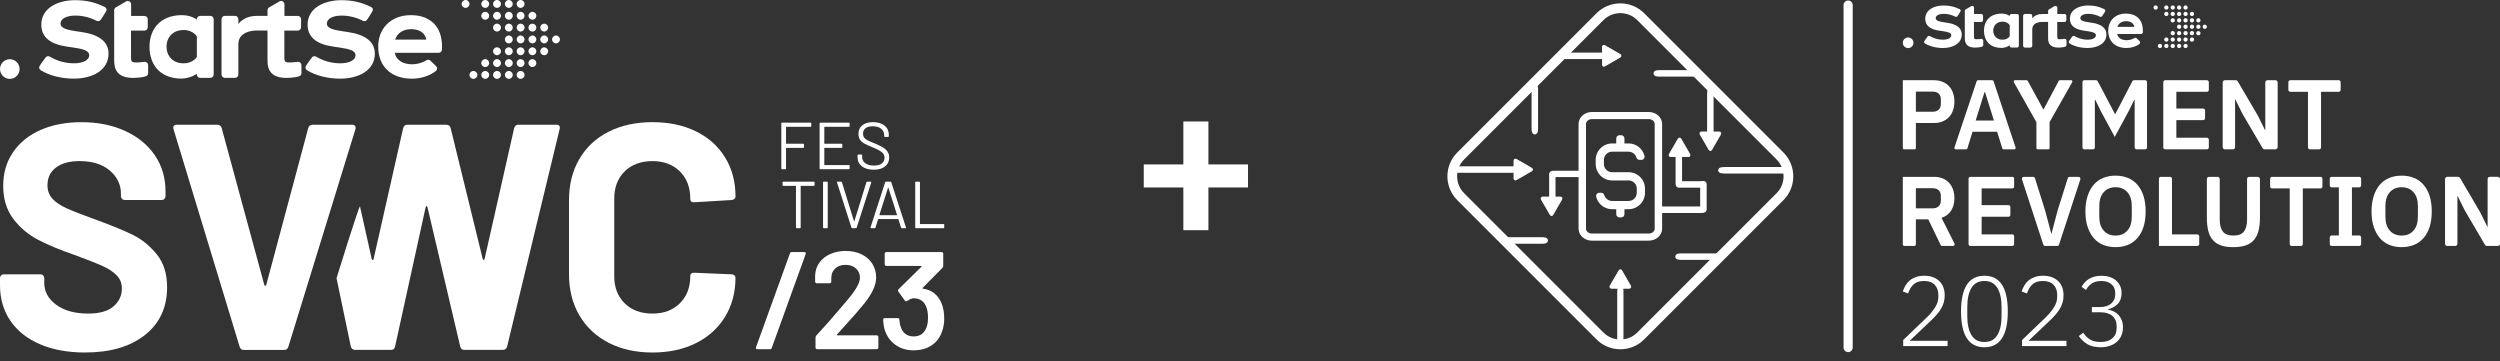
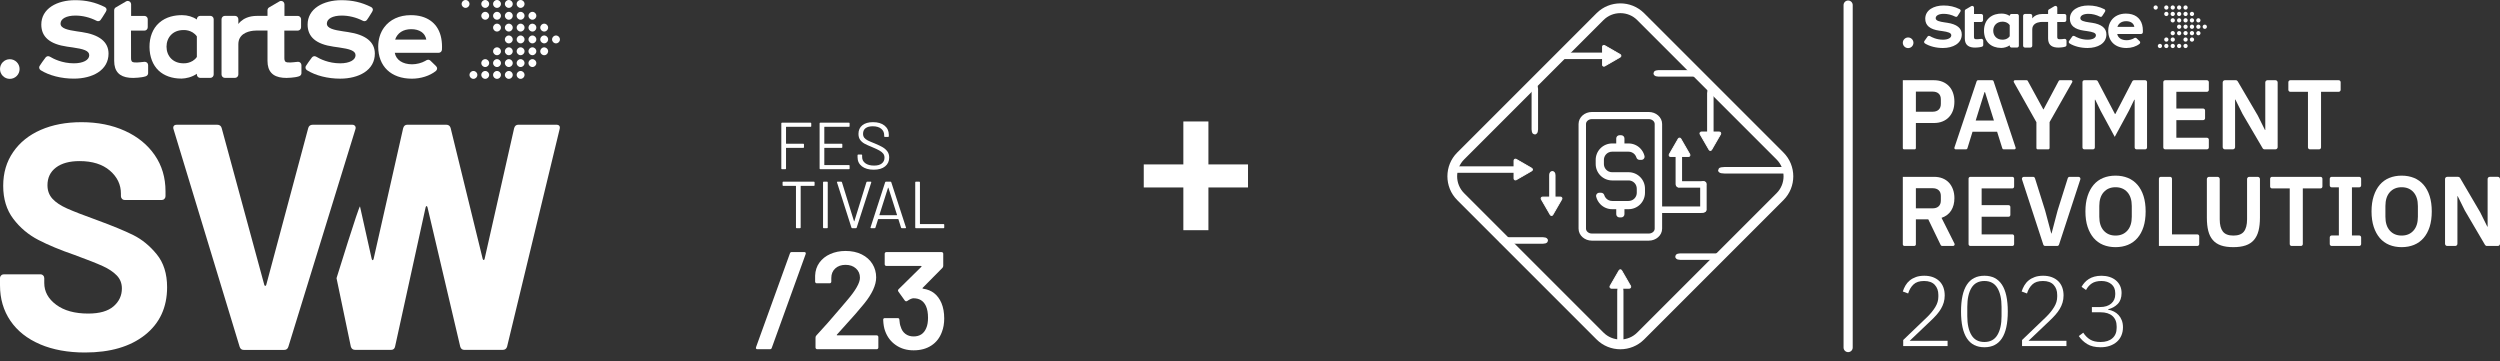
<svg xmlns="http://www.w3.org/2000/svg" width="249" height="36" viewBox="0 0 249 36" fill="none">
  <rect x="0" y="0" width="249" height="36" fill="#333333" stroke="none" />
  <path d="M46.371 0.785C46.587 0.785 46.762 0.609 46.762 0.393C46.762 0.176 46.587 0 46.371 0C46.154 0 45.979 0.176 45.979 0.393C45.979 0.609 46.154 0.785 46.371 0.785Z" fill="white" />
  <path d="M47.153 7.854C47.37 7.854 47.545 7.678 47.545 7.461C47.545 7.244 47.37 7.069 47.153 7.069C46.937 7.069 46.762 7.244 46.762 7.461C46.762 7.678 46.937 7.854 47.153 7.854Z" fill="white" />
  <path d="M48.329 0.785C48.545 0.785 48.72 0.609 48.72 0.393C48.72 0.176 48.545 0 48.329 0C48.112 0 47.937 0.176 47.937 0.393C47.937 0.609 48.112 0.785 48.329 0.785Z" fill="white" />
  <path d="M48.329 1.964C48.545 1.964 48.72 1.788 48.72 1.572C48.72 1.355 48.545 1.179 48.329 1.179C48.112 1.179 47.937 1.355 47.937 1.572C47.937 1.788 48.112 1.964 48.329 1.964Z" fill="white" />
  <path d="M48.329 6.676C48.545 6.676 48.72 6.5 48.72 6.284C48.72 6.067 48.545 5.891 48.329 5.891C48.112 5.891 47.937 6.067 47.937 6.284C47.937 6.5 48.112 6.676 48.329 6.676Z" fill="white" />
  <path d="M48.329 7.854C48.545 7.854 48.72 7.678 48.72 7.461C48.72 7.244 48.545 7.069 48.329 7.069C48.112 7.069 47.937 7.244 47.937 7.461C47.937 7.678 48.112 7.854 48.329 7.854Z" fill="white" />
  <path d="M49.502 0.785C49.719 0.785 49.894 0.609 49.894 0.393C49.894 0.176 49.719 0 49.502 0C49.286 0 49.111 0.176 49.111 0.393C49.111 0.609 49.286 0.785 49.502 0.785Z" fill="white" />
  <path d="M49.502 1.964C49.719 1.964 49.894 1.788 49.894 1.572C49.894 1.355 49.719 1.179 49.502 1.179C49.286 1.179 49.111 1.355 49.111 1.572C49.111 1.788 49.286 1.964 49.502 1.964Z" fill="white" />
  <path d="M49.502 3.142C49.719 3.142 49.894 2.966 49.894 2.749C49.894 2.532 49.719 2.357 49.502 2.357C49.286 2.357 49.111 2.532 49.111 2.749C49.111 2.966 49.286 3.142 49.502 3.142Z" fill="white" />
  <path d="M49.502 5.498C49.719 5.498 49.894 5.322 49.894 5.106C49.894 4.889 49.719 4.713 49.502 4.713C49.286 4.713 49.111 4.889 49.111 5.106C49.111 5.322 49.286 5.498 49.502 5.498Z" fill="white" />
  <path d="M49.502 6.676C49.719 6.676 49.894 6.5 49.894 6.284C49.894 6.067 49.719 5.891 49.502 5.891C49.286 5.891 49.111 6.067 49.111 6.284C49.111 6.5 49.286 6.676 49.502 6.676Z" fill="white" />
  <path d="M49.502 7.854C49.719 7.854 49.894 7.678 49.894 7.461C49.894 7.244 49.719 7.069 49.502 7.069C49.286 7.069 49.111 7.244 49.111 7.461C49.111 7.678 49.286 7.854 49.502 7.854Z" fill="white" />
  <path d="M50.678 0.785C50.894 0.785 51.069 0.609 51.069 0.393C51.069 0.176 50.894 0 50.678 0C50.462 0 50.286 0.176 50.286 0.393C50.286 0.609 50.462 0.785 50.678 0.785Z" fill="white" />
  <path d="M50.678 1.964C50.894 1.964 51.069 1.788 51.069 1.572C51.069 1.355 50.894 1.179 50.678 1.179C50.462 1.179 50.286 1.355 50.286 1.572C50.286 1.788 50.462 1.964 50.678 1.964Z" fill="white" />
  <path d="M50.678 3.142C50.894 3.142 51.069 2.966 51.069 2.749C51.069 2.532 50.894 2.357 50.678 2.357C50.462 2.357 50.286 2.532 50.286 2.749C50.286 2.966 50.462 3.142 50.678 3.142Z" fill="white" />
  <path d="M50.678 4.32C50.894 4.32 51.069 4.145 51.069 3.928C51.069 3.711 50.894 3.535 50.678 3.535C50.462 3.535 50.286 3.711 50.286 3.928C50.286 4.145 50.462 4.32 50.678 4.32Z" fill="white" />
  <path d="M50.678 5.498C50.894 5.498 51.069 5.322 51.069 5.106C51.069 4.889 50.894 4.713 50.678 4.713C50.462 4.713 50.286 4.889 50.286 5.106C50.286 5.322 50.462 5.498 50.678 5.498Z" fill="white" />
  <path d="M50.678 6.676C50.894 6.676 51.069 6.5 51.069 6.284C51.069 6.067 50.894 5.891 50.678 5.891C50.462 5.891 50.286 6.067 50.286 6.284C50.286 6.5 50.462 6.676 50.678 6.676Z" fill="white" />
  <path d="M50.678 7.854C50.894 7.854 51.069 7.678 51.069 7.461C51.069 7.244 50.894 7.069 50.678 7.069C50.462 7.069 50.286 7.244 50.286 7.461C50.286 7.678 50.462 7.854 50.678 7.854Z" fill="white" />
  <path d="M51.852 0.785C52.069 0.785 52.244 0.609 52.244 0.393C52.244 0.176 52.069 0 51.852 0C51.636 0 51.461 0.176 51.461 0.393C51.461 0.609 51.636 0.785 51.852 0.785Z" fill="white" />
  <path d="M51.852 1.964C52.069 1.964 52.244 1.788 52.244 1.572C52.244 1.355 52.069 1.179 51.852 1.179C51.636 1.179 51.461 1.355 51.461 1.572C51.461 1.788 51.636 1.964 51.852 1.964Z" fill="white" />
  <path d="M51.852 3.142C52.069 3.142 52.244 2.966 52.244 2.749C52.244 2.532 52.069 2.357 51.852 2.357C51.636 2.357 51.461 2.532 51.461 2.749C51.461 2.966 51.636 3.142 51.852 3.142Z" fill="white" />
  <path d="M51.852 4.32C52.069 4.32 52.244 4.145 52.244 3.928C52.244 3.711 52.069 3.535 51.852 3.535C51.636 3.535 51.461 3.711 51.461 3.928C51.461 4.145 51.636 4.32 51.852 4.32Z" fill="white" />
  <path d="M51.852 5.498C52.069 5.498 52.244 5.322 52.244 5.106C52.244 4.889 52.069 4.713 51.852 4.713C51.636 4.713 51.461 4.889 51.461 5.106C51.461 5.322 51.636 5.498 51.852 5.498Z" fill="white" />
  <path d="M51.852 6.676C52.069 6.676 52.244 6.5 52.244 6.284C52.244 6.067 52.069 5.891 51.852 5.891C51.636 5.891 51.461 6.067 51.461 6.284C51.461 6.5 51.636 6.676 51.852 6.676Z" fill="white" />
  <path d="M51.852 7.854C52.069 7.854 52.244 7.678 52.244 7.461C52.244 7.244 52.069 7.069 51.852 7.069C51.636 7.069 51.461 7.244 51.461 7.461C51.461 7.678 51.636 7.854 51.852 7.854Z" fill="white" />
  <path d="M53.028 1.964C53.244 1.964 53.419 1.788 53.419 1.572C53.419 1.355 53.244 1.179 53.028 1.179C52.812 1.179 52.636 1.355 52.636 1.572C52.636 1.788 52.812 1.964 53.028 1.964Z" fill="white" />
  <path d="M53.118 3.133C53.329 3.083 53.459 2.872 53.409 2.661C53.36 2.45 53.149 2.319 52.938 2.369C52.728 2.419 52.598 2.63 52.647 2.841C52.697 3.052 52.908 3.183 53.118 3.133Z" fill="white" />
  <path d="M53.028 4.32C53.244 4.32 53.419 4.145 53.419 3.928C53.419 3.711 53.244 3.535 53.028 3.535C52.812 3.535 52.636 3.711 52.636 3.928C52.636 4.145 52.812 4.32 53.028 4.32Z" fill="white" />
  <path d="M53.028 5.498C53.244 5.498 53.419 5.322 53.419 5.106C53.419 4.889 53.244 4.713 53.028 4.713C52.812 4.713 52.636 4.889 52.636 5.106C52.636 5.322 52.812 5.498 53.028 5.498Z" fill="white" />
  <path d="M53.028 6.676C53.244 6.676 53.419 6.5 53.419 6.284C53.419 6.067 53.244 5.891 53.028 5.891C52.812 5.891 52.636 6.067 52.636 6.284C52.636 6.5 52.812 6.676 53.028 6.676Z" fill="white" />
  <path d="M54.202 3.142C54.418 3.142 54.593 2.966 54.593 2.749C54.593 2.532 54.418 2.357 54.202 2.357C53.986 2.357 53.81 2.532 53.81 2.749C53.81 2.966 53.986 3.142 54.202 3.142Z" fill="white" />
  <path d="M54.264 4.313C54.478 4.278 54.623 4.077 54.588 3.863C54.553 3.649 54.352 3.503 54.139 3.538C53.925 3.573 53.781 3.774 53.815 3.988C53.85 4.202 54.051 4.348 54.264 4.313Z" fill="white" />
  <path d="M54.292 5.49C54.502 5.44 54.633 5.229 54.583 5.018C54.533 4.807 54.322 4.676 54.112 4.726C53.901 4.776 53.771 4.987 53.821 5.198C53.87 5.409 54.081 5.54 54.292 5.49Z" fill="white" />
  <path d="M55.377 4.32C55.593 4.32 55.769 4.145 55.769 3.928C55.769 3.711 55.593 3.535 55.377 3.535C55.161 3.535 54.986 3.711 54.986 3.928C54.986 4.145 55.161 4.32 55.377 4.32Z" fill="white" />
  <path d="M0.976 7.855C1.515 7.855 1.952 7.417 1.952 6.876C1.952 6.336 1.515 5.897 0.976 5.897C0.437 5.897 0 6.336 0 6.876C0 7.417 0.437 7.855 0.976 7.855Z" fill="white" />
  <path d="M8.115 3.189L7.652 3.121C6.764 2.989 6.03 2.838 6.03 2.352C6.03 1.865 6.613 1.551 7.515 1.551C8.218 1.551 8.943 1.729 9.612 2.067L9.621 2.071C9.852 2.181 9.987 2.03 10.022 1.982C10.148 1.811 10.263 1.625 10.373 1.444C10.429 1.354 10.484 1.264 10.54 1.176C10.603 1.078 10.625 0.984 10.604 0.9C10.579 0.792 10.492 0.729 10.44 0.7C9.489 0.227 8.576 0.017 7.48 0.017C6.568 0.017 5.735 0.234 5.136 0.625C4.468 1.062 4.114 1.692 4.114 2.446C4.114 3.68 4.959 4.4 6.697 4.647L7.22 4.72C8.301 4.875 8.888 5.044 8.888 5.5C8.888 5.982 8.274 6.306 7.362 6.306C6.189 6.306 5.321 5.854 4.999 5.66C4.745 5.514 4.59 5.665 4.549 5.714C4.434 5.853 3.971 6.504 3.934 6.584C3.864 6.735 3.91 6.892 4.055 6.995C4.911 7.527 6.113 7.832 7.356 7.832C8.291 7.832 9.141 7.617 9.75 7.227C10.443 6.782 10.81 6.13 10.81 5.341C10.81 4.175 9.903 3.45 8.115 3.187V3.189Z" fill="white" />
  <path d="M34.64 3.19L34.176 3.121C33.289 2.989 32.555 2.839 32.555 2.352C32.555 1.865 33.137 1.551 34.04 1.551C34.742 1.551 35.467 1.729 36.137 2.067L36.146 2.071C36.376 2.181 36.511 2.031 36.547 1.982C36.673 1.811 36.787 1.625 36.898 1.446C36.954 1.356 37.008 1.265 37.065 1.177C37.128 1.079 37.15 0.986 37.129 0.901C37.103 0.793 37.017 0.73 36.965 0.701C36.014 0.229 35.101 0.018 34.004 0.018C33.092 0.018 32.26 0.235 31.659 0.626C30.991 1.063 30.638 1.693 30.638 2.447C30.638 3.682 31.483 4.402 33.221 4.648L33.744 4.722C34.825 4.876 35.412 5.046 35.412 5.501C35.412 5.983 34.798 6.307 33.886 6.307C32.713 6.307 31.844 5.856 31.523 5.661C31.269 5.515 31.114 5.666 31.073 5.716C30.958 5.855 30.495 6.505 30.457 6.586C30.388 6.736 30.433 6.892 30.579 6.996C31.434 7.528 32.636 7.834 33.88 7.834C34.815 7.834 35.665 7.618 36.274 7.228C36.967 6.784 37.334 6.131 37.334 5.342C37.334 4.177 36.427 3.452 34.64 3.189V3.19Z" fill="white" />
  <path d="M42.01 1.648C41.679 1.555 41.31 1.509 40.914 1.509C39.769 1.509 38.821 1.95 38.244 2.751C37.869 3.272 37.67 3.927 37.67 4.643C37.67 6.612 38.955 7.837 41.024 7.837C41.914 7.837 42.804 7.553 43.408 7.075C43.446 7.041 43.534 6.946 43.535 6.819C43.536 6.731 43.496 6.648 43.417 6.571C43.003 6.17 42.873 6.045 42.873 6.045C42.799 5.973 42.704 5.941 42.607 5.954C42.523 5.964 42.456 6.005 42.393 6.044C42.38 6.052 42.365 6.061 42.351 6.07C42.002 6.273 41.491 6.404 41.047 6.404C40.102 6.404 39.447 5.967 39.32 5.259H43.69C43.864 5.259 44.009 5.122 44.018 4.948C44.021 4.886 44.025 4.705 44.026 4.674C44.028 3.864 43.848 3.189 43.488 2.67C43.148 2.179 42.637 1.827 42.009 1.649L42.01 1.648ZM42.459 3.943H39.356C39.576 3.283 40.157 2.905 40.963 2.905C41.769 2.905 42.347 3.282 42.459 3.943Z" fill="white" />
  <path d="M14.418 6.155C14.337 6.155 14.258 6.169 14.178 6.178C14.104 6.186 14.028 6.194 13.954 6.201C13.754 6.221 13.548 6.237 13.348 6.213C13.252 6.201 13.161 6.171 13.108 6.084C13.059 6.001 13.052 5.898 13.052 5.804L13.047 3.051C13.301 3.051 14.368 3.051 14.382 3.051C14.566 3.051 14.715 2.901 14.715 2.716V1.919C14.715 1.896 14.713 1.873 14.708 1.851C14.677 1.699 14.542 1.584 14.382 1.584H13.059C13.059 0.772 13.059 0.427 13.059 0.427C13.059 0.243 12.909 0.093 12.725 0.093C12.67 0.093 12.616 0.107 12.561 0.136L11.525 0.742C11.489 0.764 11.371 0.849 11.371 1.023L11.373 6.066C11.373 6.587 11.499 6.978 11.757 7.261C12.006 7.533 12.387 7.696 12.89 7.744C13.013 7.755 13.139 7.761 13.269 7.761C13.419 7.761 13.573 7.753 13.731 7.737C13.98 7.712 14.262 7.684 14.508 7.602C14.659 7.55 14.749 7.439 14.754 7.292V6.489C14.754 6.305 14.605 6.155 14.42 6.155H14.418Z" fill="white" />
  <path d="M20.945 1.578H19.943C19.757 1.578 19.607 1.729 19.607 1.916V1.944C19.198 1.662 18.681 1.509 18.139 1.509H18.102C17.462 1.509 16.55 1.643 15.837 2.285C15.219 2.84 14.883 3.691 14.89 4.68C14.896 5.653 15.221 6.49 15.805 7.036C16.348 7.544 17.137 7.824 18.033 7.826C18.039 7.826 18.045 7.826 18.051 7.826C18.057 7.826 18.065 7.826 18.073 7.826H18.104C18.503 7.819 19.121 7.689 19.608 7.346V7.42C19.608 7.607 19.758 7.758 19.944 7.758H20.946C21.132 7.758 21.283 7.607 21.283 7.42V1.916C21.283 1.729 21.132 1.578 20.946 1.578H20.945ZM19.607 4.65V5.674C19.122 6.368 18.27 6.305 18.27 6.305C17.222 6.305 16.588 5.579 16.585 4.649C16.588 3.72 17.223 2.993 18.27 2.993C18.27 2.993 19.121 2.93 19.607 3.623V4.648V4.65Z" fill="white" />
  <path d="M29.69 6.154C29.609 6.154 29.53 6.169 29.45 6.177C29.376 6.185 29.3 6.194 29.226 6.201C29.026 6.221 28.82 6.236 28.62 6.212C28.524 6.201 28.433 6.171 28.38 6.084C28.331 6.001 28.323 5.898 28.323 5.803L28.319 3.05C28.573 3.05 29.64 3.05 29.654 3.05C29.837 3.05 29.987 2.9 29.987 2.716V1.918C29.987 1.896 29.985 1.873 29.98 1.851C29.949 1.699 29.814 1.584 29.654 1.584H28.331C28.331 0.772 28.331 0.427 28.331 0.427C28.331 0.243 28.181 0.092 27.997 0.092C27.942 0.092 27.888 0.107 27.833 0.136L26.797 0.742C26.761 0.764 26.643 0.848 26.643 1.022V1.579L25.6 1.582C24.767 1.582 24.26 1.878 23.983 2.125C23.88 2.218 23.801 2.309 23.74 2.39V1.915C23.74 1.729 23.589 1.578 23.403 1.578H22.401C22.215 1.578 22.065 1.729 22.065 1.915V7.419C22.065 7.605 22.215 7.757 22.401 7.757H23.403C23.589 7.757 23.74 7.605 23.74 7.419V6.095C23.74 5.908 23.74 5.72 23.74 5.533C23.74 5.158 23.739 4.783 23.74 4.408C23.741 4.182 23.785 3.982 23.872 3.815C24.233 3.115 25.201 3.039 25.6 3.039H26.643V6.065C26.643 6.586 26.769 6.978 27.027 7.26C27.276 7.533 27.657 7.695 28.16 7.743C28.283 7.755 28.409 7.761 28.539 7.761C28.689 7.761 28.843 7.752 29.001 7.737C29.25 7.712 29.532 7.684 29.778 7.601C29.929 7.549 30.019 7.439 30.023 7.292V6.489C30.023 6.305 29.875 6.154 29.69 6.154Z" fill="white" />
  <path d="M3.994 34.29C2.716 33.745 1.73 32.967 1.038 31.952C0.346 30.938 0 29.757 0 28.412V27.706C0 27.6 0.037 27.509 0.112 27.434C0.186 27.358 0.276 27.322 0.383 27.322H4.026C4.132 27.322 4.222 27.359 4.297 27.434C4.372 27.509 4.409 27.6 4.409 27.706V28.187C4.409 29.041 4.803 29.762 5.592 30.349C6.38 30.937 7.444 31.231 8.786 31.231C9.915 31.231 10.755 30.991 11.31 30.51C11.864 30.029 12.14 29.437 12.14 28.732C12.14 28.219 11.97 27.786 11.629 27.434C11.289 27.082 10.825 26.772 10.239 26.505C9.654 26.238 8.722 25.87 7.443 25.4C6.016 24.909 4.808 24.407 3.817 23.894C2.827 23.381 1.996 22.682 1.325 21.796C0.654 20.909 0.319 19.814 0.319 18.511C0.319 17.208 0.649 16.108 1.31 15.147C1.97 14.186 2.886 13.449 4.057 12.937C5.228 12.425 6.581 12.169 8.115 12.169C9.733 12.169 11.176 12.457 12.444 13.034C13.711 13.61 14.702 14.417 15.415 15.453C16.129 16.49 16.485 17.691 16.485 19.057V19.538C16.485 19.644 16.448 19.735 16.374 19.81C16.3 19.885 16.209 19.922 16.102 19.922H12.428C12.321 19.922 12.23 19.885 12.156 19.81C12.082 19.735 12.044 19.645 12.044 19.538V19.282C12.044 18.385 11.677 17.622 10.943 16.991C10.207 16.361 9.201 16.045 7.924 16.045C6.922 16.045 6.139 16.259 5.575 16.686C5.01 17.114 4.728 17.701 4.728 18.448C4.728 18.983 4.892 19.431 5.223 19.794C5.553 20.157 6.043 20.482 6.693 20.771C7.342 21.059 8.348 21.45 9.711 21.941C11.223 22.497 12.411 22.988 13.274 23.414C14.136 23.842 14.914 24.477 15.605 25.321C16.297 26.165 16.643 27.26 16.643 28.605C16.643 30.613 15.909 32.199 14.44 33.363C12.97 34.527 10.978 35.109 8.465 35.109C6.761 35.109 5.269 34.837 3.992 34.292L3.994 34.29Z" fill="white" />
  <path d="M23.866 34.531L17.284 12.872L17.252 12.744C17.252 12.53 17.368 12.424 17.603 12.424H21.629C21.863 12.424 22.012 12.531 22.076 12.744L26.325 28.379C26.346 28.443 26.378 28.475 26.421 28.475C26.464 28.475 26.495 28.443 26.517 28.379L30.703 12.744C30.767 12.53 30.916 12.424 31.15 12.424H35.08C35.208 12.424 35.304 12.467 35.367 12.552C35.431 12.638 35.441 12.745 35.399 12.872L28.722 34.531C28.658 34.744 28.52 34.851 28.307 34.851H24.281C24.068 34.851 23.93 34.744 23.866 34.531Z" fill="white" />
  <path d="M34.944 34.53L33.518 27.706C33.518 27.706 35.793 20.354 35.857 20.567L37.021 25.783C37.042 25.869 37.075 25.911 37.117 25.911C37.16 25.911 37.192 25.869 37.213 25.783L40.153 12.775C40.217 12.54 40.354 12.422 40.568 12.422H44.434C44.668 12.422 44.818 12.53 44.881 12.743L48.076 25.783C48.097 25.847 48.129 25.884 48.171 25.895C48.215 25.906 48.246 25.869 48.267 25.783L51.207 12.775C51.271 12.54 51.409 12.422 51.622 12.422H55.393C55.691 12.422 55.808 12.562 55.744 12.839L50.505 34.529C50.44 34.744 50.291 34.849 50.057 34.849H46.255C46.042 34.849 45.904 34.743 45.84 34.529L42.581 20.656C42.559 20.571 42.527 20.528 42.485 20.528C42.443 20.528 42.41 20.571 42.39 20.656L39.354 34.497C39.311 34.732 39.174 34.849 38.939 34.849H35.393C35.157 34.849 35.008 34.743 34.945 34.529L34.944 34.53Z" fill="white" />
-   <path d="M60.603 34.13C59.346 33.478 58.377 32.565 57.696 31.39C57.014 30.216 56.673 28.859 56.673 27.321V19.92C56.673 18.382 57.014 17.026 57.696 15.851C58.377 14.676 59.346 13.768 60.603 13.128C61.86 12.487 63.319 12.167 64.98 12.167C66.641 12.167 68.064 12.471 69.309 13.08C70.556 13.689 71.525 14.554 72.217 15.676C72.909 16.797 73.256 18.095 73.256 19.569C73.256 19.762 73.128 19.88 72.871 19.922L69.134 20.146H69.07C68.856 20.146 68.751 20.029 68.751 19.794C68.751 18.662 68.404 17.755 67.713 17.071C67.02 16.387 66.109 16.046 64.981 16.046C63.853 16.046 62.909 16.387 62.217 17.071C61.525 17.755 61.179 18.662 61.179 19.794V27.515C61.179 28.626 61.525 29.523 62.217 30.207C62.909 30.89 63.83 31.232 64.981 31.232C66.131 31.232 67.021 30.89 67.713 30.207C68.405 29.523 68.751 28.626 68.751 27.515C68.751 27.28 68.879 27.163 69.134 27.163L72.871 27.323C72.978 27.323 73.068 27.355 73.143 27.42C73.218 27.484 73.255 27.558 73.255 27.644C73.255 29.118 72.908 30.421 72.216 31.553C71.524 32.685 70.555 33.561 69.308 34.181C68.063 34.8 66.619 35.11 64.979 35.11C63.339 35.11 61.859 34.785 60.602 34.132L60.603 34.13Z" fill="white" />
  <path d="M80.736 12.63H78.315C78.297 12.63 78.288 12.639 78.288 12.657V14.29C78.288 14.308 78.297 14.317 78.315 14.317H80.01C80.054 14.317 80.076 14.339 80.076 14.383V14.661C80.076 14.706 80.054 14.727 80.01 14.727H78.315C78.297 14.727 78.288 14.736 78.288 14.754V16.785C78.288 16.83 78.266 16.851 78.222 16.851H77.885C77.841 16.851 77.819 16.83 77.819 16.785V12.287C77.819 12.243 77.841 12.221 77.885 12.221H80.735C80.779 12.221 80.801 12.243 80.801 12.287V12.565C80.801 12.609 80.779 12.631 80.735 12.631L80.736 12.63Z" fill="white" />
  <path d="M84.555 12.63H82.128C82.111 12.63 82.101 12.639 82.101 12.657V14.29C82.101 14.308 82.111 14.317 82.128 14.317H83.83C83.874 14.317 83.896 14.339 83.896 14.383V14.661C83.896 14.706 83.874 14.727 83.83 14.727H82.128C82.111 14.727 82.101 14.736 82.101 14.754V16.414C82.101 16.432 82.111 16.441 82.128 16.441H84.555C84.6 16.441 84.621 16.463 84.621 16.508V16.785C84.621 16.83 84.6 16.851 84.555 16.851H81.699C81.655 16.851 81.633 16.83 81.633 16.785V12.287C81.633 12.243 81.655 12.221 81.699 12.221H84.555C84.6 12.221 84.621 12.243 84.621 12.287V12.565C84.621 12.609 84.6 12.631 84.555 12.631V12.63Z" fill="white" />
  <path d="M85.844 16.566C85.556 16.341 85.412 16.04 85.412 15.665V15.46C85.412 15.416 85.434 15.394 85.478 15.394H85.802C85.846 15.394 85.868 15.416 85.868 15.46V15.639C85.868 15.894 85.973 16.101 86.185 16.257C86.396 16.413 86.688 16.492 87.061 16.492C87.4 16.492 87.657 16.421 87.833 16.276C88.009 16.134 88.096 15.942 88.096 15.705C88.096 15.55 88.056 15.418 87.975 15.308C87.893 15.198 87.768 15.094 87.599 14.997C87.429 14.9 87.191 14.788 86.883 14.66C86.553 14.527 86.297 14.412 86.114 14.313C85.932 14.213 85.785 14.086 85.672 13.93C85.56 13.773 85.504 13.575 85.504 13.337C85.504 12.966 85.633 12.68 85.89 12.475C86.147 12.269 86.501 12.167 86.949 12.167C87.436 12.167 87.822 12.282 88.104 12.511C88.385 12.74 88.526 13.044 88.526 13.423V13.569C88.526 13.614 88.504 13.636 88.46 13.636H88.13C88.086 13.636 88.064 13.614 88.064 13.569V13.45C88.064 13.194 87.964 12.985 87.764 12.821C87.563 12.659 87.286 12.577 86.929 12.577C86.617 12.577 86.378 12.641 86.21 12.769C86.043 12.897 85.96 13.081 85.96 13.324C85.96 13.482 86 13.614 86.081 13.717C86.163 13.821 86.28 13.911 86.43 13.989C86.582 14.066 86.817 14.166 87.133 14.29C87.454 14.423 87.712 14.546 87.907 14.661C88.103 14.776 88.262 14.916 88.382 15.081C88.503 15.247 88.564 15.448 88.564 15.686C88.564 16.057 88.428 16.352 88.155 16.573C87.883 16.793 87.505 16.903 87.02 16.903C86.536 16.903 86.131 16.791 85.843 16.566H85.844Z" fill="white" />
  <path d="M81.133 18.161V18.446C81.133 18.49 81.111 18.512 81.067 18.512H79.774C79.756 18.512 79.747 18.521 79.747 18.539V22.66C79.747 22.704 79.725 22.726 79.681 22.726H79.344C79.3 22.726 79.278 22.704 79.278 22.66V18.539C79.278 18.521 79.269 18.512 79.251 18.512H78.011C77.966 18.512 77.945 18.49 77.945 18.446V18.161C77.945 18.116 77.966 18.095 78.011 18.095H81.065C81.109 18.095 81.131 18.116 81.131 18.161H81.133Z" fill="white" />
  <path d="M81.975 22.661V18.163C81.975 18.118 81.997 18.096 82.041 18.096H82.378C82.422 18.096 82.444 18.118 82.444 18.163V22.661C82.444 22.705 82.422 22.727 82.378 22.727H82.041C81.997 22.727 81.975 22.705 81.975 22.661Z" fill="white" />
  <path d="M84.805 22.674L83.367 18.17L83.361 18.143C83.361 18.112 83.381 18.096 83.421 18.096H83.777C83.817 18.096 83.843 18.114 83.857 18.149L85.057 22.025C85.061 22.034 85.068 22.038 85.077 22.038C85.085 22.038 85.092 22.034 85.096 22.025L86.296 18.149C86.31 18.114 86.335 18.096 86.376 18.096H86.725C86.773 18.096 86.791 18.12 86.778 18.169L85.326 22.673C85.313 22.708 85.287 22.726 85.247 22.726H84.885C84.845 22.726 84.818 22.708 84.805 22.673V22.674Z" fill="white" />
  <path d="M89.746 22.673L89.483 21.839C89.478 21.826 89.469 21.82 89.456 21.82H87.484C87.471 21.82 87.462 21.826 87.457 21.839L87.194 22.673C87.18 22.708 87.155 22.726 87.114 22.726H86.758C86.709 22.726 86.692 22.702 86.705 22.653L88.163 18.149C88.176 18.114 88.202 18.096 88.242 18.096H88.69C88.73 18.096 88.756 18.114 88.77 18.149L90.234 22.653L90.241 22.68C90.241 22.711 90.221 22.727 90.181 22.727H89.824C89.785 22.727 89.758 22.709 89.745 22.674L89.746 22.673ZM87.593 21.426C87.599 21.432 87.607 21.436 87.615 21.436H89.317C89.326 21.436 89.334 21.433 89.34 21.426C89.346 21.419 89.347 21.412 89.343 21.403L88.486 18.704C88.482 18.696 88.475 18.691 88.466 18.691C88.458 18.691 88.451 18.695 88.447 18.704L87.589 21.403C87.585 21.413 87.586 21.42 87.593 21.426Z" fill="white" />
  <path d="M91.157 22.661V18.163C91.157 18.118 91.178 18.096 91.223 18.096H91.559C91.604 18.096 91.626 18.118 91.626 18.163V22.29C91.626 22.308 91.635 22.317 91.653 22.317H93.98C94.025 22.317 94.046 22.338 94.046 22.383V22.661C94.046 22.705 94.025 22.727 93.98 22.727H91.224C91.18 22.727 91.158 22.705 91.158 22.661H91.157Z" fill="white" />
  <path d="M75.311 34.734C75.284 34.702 75.279 34.653 75.298 34.589L78.675 25.244C78.703 25.151 78.762 25.105 78.855 25.105H80.11C80.165 25.105 80.206 25.121 80.234 25.154C80.262 25.186 80.266 25.234 80.247 25.299L76.87 34.644C76.842 34.736 76.782 34.782 76.69 34.782H75.435C75.381 34.782 75.339 34.767 75.311 34.734Z" fill="white" />
  <path d="M83.341 33.372C83.346 33.391 83.362 33.4 83.39 33.4H87.319C87.365 33.4 87.403 33.416 87.436 33.449C87.468 33.481 87.484 33.52 87.484 33.566V34.616C87.484 34.663 87.468 34.701 87.436 34.733C87.403 34.765 87.364 34.782 87.319 34.782H81.392C81.345 34.782 81.307 34.766 81.275 34.733C81.243 34.701 81.226 34.661 81.226 34.616V33.621C81.226 33.538 81.254 33.468 81.309 33.413C82.007 32.667 82.816 31.75 83.735 30.663L84.382 29.902C85.228 28.916 85.651 28.17 85.651 27.663C85.651 27.285 85.518 26.977 85.251 26.737C84.985 26.498 84.64 26.378 84.217 26.378C83.795 26.378 83.452 26.498 83.191 26.737C82.928 26.978 82.798 27.294 82.798 27.691V28.051C82.798 28.097 82.782 28.136 82.75 28.168C82.718 28.2 82.678 28.216 82.633 28.216H81.351C81.305 28.216 81.267 28.2 81.235 28.168C81.203 28.136 81.186 28.096 81.186 28.051V27.456C81.205 26.958 81.347 26.525 81.614 26.156C81.88 25.788 82.24 25.502 82.696 25.3C83.15 25.097 83.659 24.995 84.219 24.995C84.835 24.995 85.373 25.11 85.833 25.341C86.292 25.572 86.646 25.887 86.894 26.288C87.142 26.689 87.266 27.138 87.266 27.635C87.266 28.391 86.866 29.262 86.067 30.248C85.626 30.801 84.9 31.631 83.889 32.737L83.365 33.318C83.347 33.337 83.339 33.355 83.345 33.373L83.341 33.372Z" fill="white" />
  <path d="M94.045 31.699C94.045 32.215 93.967 32.671 93.811 33.067C93.599 33.648 93.25 34.098 92.763 34.414C92.276 34.733 91.688 34.892 90.998 34.892C90.308 34.892 89.728 34.719 89.227 34.373C88.726 34.027 88.37 33.56 88.159 32.97C88.049 32.684 87.985 32.311 87.966 31.85C87.966 31.739 88.021 31.684 88.131 31.684H89.413C89.523 31.684 89.578 31.739 89.578 31.85C89.597 32.145 89.642 32.38 89.716 32.556C89.798 32.851 89.952 33.083 90.177 33.254C90.402 33.424 90.676 33.509 90.997 33.509C91.604 33.509 92.022 33.233 92.252 32.68C92.372 32.413 92.431 32.067 92.431 31.643C92.431 31.173 92.362 30.787 92.224 30.482C91.986 29.966 91.572 29.708 90.984 29.708C90.828 29.708 90.616 29.8 90.35 29.985C90.313 30.003 90.281 30.013 90.254 30.013C90.207 30.013 90.162 29.985 90.115 29.93L89.481 29.046C89.453 29 89.44 28.963 89.44 28.935C89.44 28.889 89.459 28.848 89.495 28.81L91.769 26.571C91.787 26.552 91.791 26.535 91.782 26.516C91.773 26.498 91.754 26.488 91.728 26.488H88.281C88.235 26.488 88.196 26.472 88.164 26.44C88.132 26.407 88.116 26.368 88.116 26.323V25.272C88.116 25.227 88.131 25.188 88.164 25.155C88.197 25.123 88.236 25.107 88.281 25.107H93.782C93.827 25.107 93.866 25.123 93.898 25.155C93.93 25.188 93.947 25.227 93.947 25.272V26.475C93.947 26.558 93.919 26.627 93.864 26.682L91.893 28.673C91.856 28.71 91.874 28.737 91.948 28.756C92.802 28.876 93.409 29.35 93.767 30.18C93.951 30.622 94.043 31.129 94.043 31.7L94.045 31.699Z" fill="white" />
  <path d="M117.862 22.927V18.671H113.918V16.376H117.862V12.098H120.358V16.376H124.302V18.671H120.358V22.927H117.862Z" fill="white" />
  <path d="M184.074 0.507V34.616" stroke="white" stroke-width="0.912" stroke-miterlimit="10" stroke-linecap="round" />
  <path d="M193.927 2.265L193.675 2.228C193.193 2.156 192.795 2.075 192.795 1.811C192.795 1.547 193.111 1.378 193.601 1.378C193.982 1.378 194.376 1.474 194.74 1.657L194.745 1.659C194.87 1.718 194.943 1.637 194.963 1.611C195.031 1.518 195.093 1.417 195.153 1.32C195.184 1.271 195.214 1.223 195.244 1.175C195.279 1.121 195.291 1.071 195.279 1.025C195.265 0.966 195.218 0.932 195.19 0.916C194.673 0.661 194.177 0.547 193.582 0.547C193.087 0.547 192.634 0.664 192.309 0.877C191.947 1.114 191.755 1.455 191.755 1.863C191.755 2.531 192.214 2.921 193.158 3.055L193.442 3.094C194.029 3.178 194.348 3.27 194.348 3.517C194.348 3.778 194.015 3.953 193.519 3.953C192.882 3.953 192.41 3.709 192.236 3.603C192.098 3.525 192.015 3.607 191.992 3.633C191.929 3.708 191.678 4.061 191.658 4.104C191.62 4.186 191.645 4.27 191.724 4.327C192.188 4.615 192.841 4.781 193.516 4.781C194.024 4.781 194.485 4.664 194.816 4.452C195.193 4.212 195.392 3.858 195.392 3.431C195.392 2.8 194.9 2.407 193.929 2.265L193.927 2.265Z" fill="white" />
  <path d="M208.333 2.265L208.081 2.228C207.599 2.156 207.201 2.075 207.201 1.811C207.201 1.547 207.517 1.378 208.007 1.378C208.388 1.378 208.782 1.474 209.146 1.657L209.151 1.659C209.276 1.719 209.35 1.637 209.369 1.611C209.437 1.518 209.5 1.417 209.56 1.32C209.59 1.271 209.62 1.223 209.651 1.175C209.685 1.121 209.697 1.071 209.685 1.025C209.671 0.966 209.624 0.932 209.596 0.916C209.08 0.661 208.584 0.547 207.988 0.547C207.493 0.547 207.041 0.663 206.716 0.876C206.353 1.113 206.161 1.454 206.161 1.862C206.161 2.531 206.62 2.921 207.564 3.054L207.848 3.094C208.436 3.178 208.754 3.269 208.754 3.516C208.754 3.777 208.421 3.953 207.926 3.953C207.289 3.953 206.816 3.708 206.643 3.603C206.504 3.524 206.421 3.606 206.398 3.633C206.336 3.708 206.084 4.06 206.064 4.104C206.027 4.185 206.051 4.27 206.13 4.326C206.594 4.615 207.248 4.78 207.922 4.78C208.43 4.78 208.891 4.663 209.223 4.452C209.599 4.212 209.798 3.858 209.798 3.43C209.798 2.799 209.306 2.406 208.335 2.264L208.333 2.265Z" fill="white" />
  <path d="M212.336 1.43C212.156 1.38 211.956 1.354 211.741 1.354C211.119 1.354 210.604 1.593 210.291 2.027C210.087 2.31 209.979 2.664 209.979 3.051C209.979 4.119 210.677 4.781 211.801 4.781C212.284 4.781 212.768 4.627 213.096 4.369C213.116 4.35 213.164 4.299 213.165 4.23C213.166 4.183 213.144 4.138 213.101 4.096C212.876 3.879 212.805 3.811 212.805 3.811C212.766 3.772 212.714 3.755 212.661 3.762C212.615 3.767 212.579 3.789 212.545 3.81C212.538 3.815 212.53 3.819 212.522 3.824C212.333 3.935 212.055 4.006 211.814 4.006C211.301 4.006 210.945 3.769 210.876 3.385H213.249C213.344 3.385 213.422 3.312 213.427 3.217C213.429 3.184 213.432 3.085 213.432 3.069C213.433 2.63 213.335 2.265 213.139 1.983C212.955 1.717 212.677 1.526 212.336 1.431L212.336 1.43ZM212.58 2.673H210.894C211.014 2.315 211.33 2.111 211.767 2.111C212.205 2.111 212.519 2.315 212.58 2.673Z" fill="white" />
  <path d="M214.704 0.962C214.822 0.962 214.917 0.867 214.917 0.75C214.917 0.632 214.822 0.537 214.704 0.537C214.587 0.537 214.491 0.632 214.491 0.75C214.491 0.867 214.587 0.962 214.704 0.962Z" fill="white" />
  <path d="M215.129 4.791C215.247 4.791 215.342 4.696 215.342 4.578C215.342 4.461 215.247 4.365 215.129 4.365C215.012 4.365 214.916 4.461 214.916 4.578C214.916 4.696 215.012 4.791 215.129 4.791Z" fill="white" />
  <path d="M215.767 0.962C215.885 0.962 215.98 0.867 215.98 0.75C215.98 0.632 215.885 0.537 215.767 0.537C215.65 0.537 215.555 0.632 215.555 0.75C215.555 0.867 215.65 0.962 215.767 0.962Z" fill="white" />
  <path d="M215.767 1.601C215.885 1.601 215.98 1.505 215.98 1.388C215.98 1.27 215.885 1.175 215.767 1.175C215.65 1.175 215.555 1.27 215.555 1.388C215.555 1.505 215.65 1.601 215.767 1.601Z" fill="white" />
  <path d="M215.767 4.153C215.885 4.153 215.98 4.058 215.98 3.941C215.98 3.823 215.885 3.728 215.767 3.728C215.65 3.728 215.555 3.823 215.555 3.941C215.555 4.058 215.65 4.153 215.767 4.153Z" fill="white" />
  <path d="M215.767 4.791C215.885 4.791 215.98 4.696 215.98 4.578C215.98 4.461 215.885 4.365 215.767 4.365C215.65 4.365 215.555 4.461 215.555 4.578C215.555 4.696 215.65 4.791 215.767 4.791Z" fill="white" />
  <path d="M216.405 0.962C216.523 0.962 216.618 0.867 216.618 0.75C216.618 0.632 216.523 0.537 216.405 0.537C216.288 0.537 216.192 0.632 216.192 0.75C216.192 0.867 216.288 0.962 216.405 0.962Z" fill="white" />
  <path d="M216.405 1.601C216.523 1.601 216.618 1.505 216.618 1.388C216.618 1.27 216.523 1.175 216.405 1.175C216.288 1.175 216.192 1.27 216.192 1.388C216.192 1.505 216.288 1.601 216.405 1.601Z" fill="white" />
  <path d="M216.405 2.239C216.523 2.239 216.618 2.144 216.618 2.026C216.618 1.909 216.523 1.813 216.405 1.813C216.288 1.813 216.192 1.909 216.192 2.026C216.192 2.144 216.288 2.239 216.405 2.239Z" fill="white" />
  <path d="M216.405 3.515C216.523 3.515 216.618 3.42 216.618 3.302C216.618 3.185 216.523 3.089 216.405 3.089C216.288 3.089 216.192 3.185 216.192 3.302C216.192 3.42 216.288 3.515 216.405 3.515Z" fill="white" />
  <path d="M216.405 4.153C216.523 4.153 216.618 4.058 216.618 3.941C216.618 3.823 216.523 3.728 216.405 3.728C216.288 3.728 216.192 3.823 216.192 3.941C216.192 4.058 216.288 4.153 216.405 4.153Z" fill="white" />
  <path d="M216.405 4.791C216.523 4.791 216.618 4.696 216.618 4.578C216.618 4.461 216.523 4.365 216.405 4.365C216.288 4.365 216.192 4.461 216.192 4.578C216.192 4.696 216.288 4.791 216.405 4.791Z" fill="white" />
  <path d="M217.043 0.962C217.161 0.962 217.256 0.867 217.256 0.75C217.256 0.632 217.161 0.537 217.043 0.537C216.926 0.537 216.831 0.632 216.831 0.75C216.831 0.867 216.926 0.962 217.043 0.962Z" fill="white" />
  <path d="M217.043 1.601C217.161 1.601 217.256 1.505 217.256 1.388C217.256 1.27 217.161 1.175 217.043 1.175C216.926 1.175 216.831 1.27 216.831 1.388C216.831 1.505 216.926 1.601 217.043 1.601Z" fill="white" />
  <path d="M217.043 2.239C217.161 2.239 217.256 2.144 217.256 2.026C217.256 1.909 217.161 1.813 217.043 1.813C216.926 1.813 216.831 1.909 216.831 2.026C216.831 2.144 216.926 2.239 217.043 2.239Z" fill="white" />
  <path d="M217.043 2.877C217.161 2.877 217.256 2.781 217.256 2.664C217.256 2.546 217.161 2.451 217.043 2.451C216.926 2.451 216.831 2.546 216.831 2.664C216.831 2.781 216.926 2.877 217.043 2.877Z" fill="white" />
  <path d="M217.043 3.515C217.161 3.515 217.256 3.42 217.256 3.302C217.256 3.185 217.161 3.089 217.043 3.089C216.926 3.089 216.831 3.185 216.831 3.302C216.831 3.42 216.926 3.515 217.043 3.515Z" fill="white" />
-   <path d="M217.043 4.153C217.161 4.153 217.256 4.058 217.256 3.941C217.256 3.823 217.161 3.728 217.043 3.728C216.926 3.728 216.831 3.823 216.831 3.941C216.831 4.058 216.926 4.153 217.043 4.153Z" fill="white" />
  <path d="M217.043 4.791C217.161 4.791 217.256 4.696 217.256 4.578C217.256 4.461 217.161 4.365 217.043 4.365C216.926 4.365 216.831 4.461 216.831 4.578C216.831 4.696 216.926 4.791 217.043 4.791Z" fill="white" />
  <path d="M217.682 0.962C217.799 0.962 217.894 0.867 217.894 0.75C217.894 0.632 217.799 0.537 217.682 0.537C217.564 0.537 217.469 0.632 217.469 0.75C217.469 0.867 217.564 0.962 217.682 0.962Z" fill="white" />
  <path d="M217.682 1.601C217.799 1.601 217.894 1.505 217.894 1.388C217.894 1.27 217.799 1.175 217.682 1.175C217.564 1.175 217.469 1.27 217.469 1.388C217.469 1.505 217.564 1.601 217.682 1.601Z" fill="white" />
  <path d="M217.682 2.239C217.799 2.239 217.894 2.144 217.894 2.026C217.894 1.909 217.799 1.813 217.682 1.813C217.564 1.813 217.469 1.909 217.469 2.026C217.469 2.144 217.564 2.239 217.682 2.239Z" fill="white" />
  <path d="M217.682 2.877C217.799 2.877 217.894 2.781 217.894 2.664C217.894 2.546 217.799 2.451 217.682 2.451C217.564 2.451 217.469 2.546 217.469 2.664C217.469 2.781 217.564 2.877 217.682 2.877Z" fill="white" />
  <path d="M217.682 3.515C217.799 3.515 217.894 3.42 217.894 3.302C217.894 3.185 217.799 3.089 217.682 3.089C217.564 3.089 217.469 3.185 217.469 3.302C217.469 3.42 217.564 3.515 217.682 3.515Z" fill="white" />
  <path d="M217.682 4.153C217.799 4.153 217.894 4.058 217.894 3.941C217.894 3.823 217.799 3.728 217.682 3.728C217.564 3.728 217.469 3.823 217.469 3.941C217.469 4.058 217.564 4.153 217.682 4.153Z" fill="white" />
  <path d="M217.682 4.791C217.799 4.791 217.894 4.696 217.894 4.578C217.894 4.461 217.799 4.365 217.682 4.365C217.564 4.365 217.469 4.461 217.469 4.578C217.469 4.696 217.564 4.791 217.682 4.791Z" fill="white" />
  <path d="M218.32 1.601C218.437 1.601 218.533 1.505 218.533 1.388C218.533 1.27 218.437 1.175 218.32 1.175C218.202 1.175 218.107 1.27 218.107 1.388C218.107 1.505 218.202 1.601 218.32 1.601Z" fill="white" />
  <path d="M218.32 2.24C218.437 2.24 218.533 2.145 218.533 2.027C218.533 1.91 218.437 1.815 218.32 1.815C218.202 1.815 218.107 1.91 218.107 2.027C218.107 2.145 218.202 2.24 218.32 2.24Z" fill="white" />
  <path d="M218.32 2.877C218.437 2.877 218.533 2.781 218.533 2.664C218.533 2.546 218.437 2.451 218.32 2.451C218.202 2.451 218.107 2.546 218.107 2.664C218.107 2.781 218.202 2.877 218.32 2.877Z" fill="white" />
  <path d="M218.32 3.515C218.437 3.515 218.533 3.42 218.533 3.302C218.533 3.185 218.437 3.089 218.32 3.089C218.202 3.089 218.107 3.185 218.107 3.302C218.107 3.42 218.202 3.515 218.32 3.515Z" fill="white" />
  <path d="M218.32 4.153C218.437 4.153 218.533 4.058 218.533 3.941C218.533 3.823 218.437 3.728 218.32 3.728C218.202 3.728 218.107 3.823 218.107 3.941C218.107 4.058 218.202 4.153 218.32 4.153Z" fill="white" />
  <path d="M218.958 2.239C219.075 2.239 219.171 2.144 219.171 2.026C219.171 1.909 219.075 1.813 218.958 1.813C218.84 1.813 218.745 1.909 218.745 2.026C218.745 2.144 218.84 2.239 218.958 2.239Z" fill="white" />
  <path d="M218.958 2.875C219.075 2.875 219.171 2.78 219.171 2.663C219.171 2.545 219.075 2.45 218.958 2.45C218.84 2.45 218.745 2.545 218.745 2.663C218.745 2.78 218.84 2.875 218.958 2.875Z" fill="white" />
  <path d="M218.958 3.516C219.076 3.516 219.171 3.421 219.171 3.304C219.171 3.186 219.076 3.091 218.958 3.091C218.841 3.091 218.746 3.186 218.746 3.304C218.746 3.421 218.841 3.516 218.958 3.516Z" fill="white" />
  <path d="M219.596 2.877C219.713 2.877 219.809 2.781 219.809 2.664C219.809 2.546 219.713 2.451 219.596 2.451C219.478 2.451 219.383 2.546 219.383 2.664C219.383 2.781 219.478 2.877 219.596 2.877Z" fill="white" />
  <path d="M190.05 4.791C190.342 4.791 190.579 4.554 190.579 4.261C190.579 3.968 190.342 3.731 190.05 3.731C189.757 3.731 189.52 3.968 189.52 4.261C189.52 4.554 189.757 4.791 190.05 4.791Z" fill="white" />
  <path d="M197.35 3.871C197.307 3.871 197.263 3.878 197.22 3.883C197.179 3.887 197.139 3.892 197.098 3.896C196.989 3.906 196.878 3.914 196.769 3.901C196.716 3.895 196.667 3.879 196.639 3.831C196.612 3.787 196.608 3.73 196.608 3.68L196.605 2.189H197.33C197.43 2.189 197.512 2.108 197.512 2.008V1.576C197.512 1.563 197.51 1.551 197.508 1.539C197.491 1.456 197.418 1.394 197.33 1.394H196.612V0.768C196.612 0.668 196.53 0.586 196.431 0.586C196.401 0.586 196.371 0.594 196.341 0.61L195.779 0.938C195.76 0.95 195.695 0.996 195.695 1.091V3.822C195.695 4.104 195.764 4.316 195.904 4.469C196.04 4.616 196.247 4.705 196.52 4.731C196.586 4.737 196.655 4.74 196.725 4.74C196.807 4.74 196.891 4.736 196.976 4.727C197.111 4.714 197.264 4.699 197.398 4.654C197.48 4.625 197.529 4.566 197.531 4.486V4.051C197.531 3.951 197.449 3.87 197.35 3.87V3.871Z" fill="white" />
  <path d="M200.895 1.392H200.351C200.25 1.392 200.168 1.474 200.168 1.574V1.589C199.947 1.437 199.665 1.353 199.371 1.353H199.351C199.003 1.353 198.508 1.426 198.12 1.774C197.784 2.074 197.602 2.535 197.606 3.07C197.609 3.598 197.786 4.051 198.103 4.346C198.398 4.621 198.826 4.773 199.313 4.774H199.352C199.568 4.77 199.904 4.699 200.168 4.514V4.554C200.168 4.655 200.25 4.737 200.351 4.737H200.895C200.996 4.737 201.078 4.655 201.078 4.554V1.574C201.078 1.473 200.996 1.391 200.895 1.391V1.392ZM200.168 3.055V3.61C199.904 3.987 199.442 3.953 199.442 3.953C198.873 3.953 198.528 3.559 198.526 3.056C198.528 2.553 198.873 2.159 199.442 2.159C199.442 2.159 199.905 2.126 200.168 2.502V3.057V3.055Z" fill="white" />
  <path d="M205.644 3.871C205.601 3.871 205.557 3.878 205.514 3.883C205.473 3.887 205.433 3.892 205.392 3.896C205.284 3.907 205.172 3.914 205.063 3.901C205.011 3.895 204.961 3.879 204.933 3.832C204.906 3.787 204.902 3.73 204.902 3.68L204.9 2.189H205.624C205.724 2.189 205.806 2.108 205.806 2.008V1.772V1.575C205.806 1.563 205.805 1.55 205.802 1.539C205.785 1.456 205.712 1.394 205.624 1.394H204.906V0.767C204.906 0.667 204.825 0.586 204.725 0.586C204.695 0.586 204.665 0.593 204.636 0.609L204.073 0.938C204.054 0.949 203.99 0.995 203.99 1.09V1.391L203.423 1.393C202.97 1.393 202.695 1.553 202.545 1.688C202.489 1.737 202.446 1.787 202.413 1.831V1.574C202.413 1.473 202.331 1.391 202.23 1.391H201.686C201.585 1.391 201.503 1.473 201.503 1.574V4.555C201.503 4.656 201.585 4.738 201.686 4.738H202.23C202.331 4.738 202.413 4.656 202.413 4.555V3.838C202.413 3.737 202.413 3.635 202.413 3.533C202.413 3.33 202.412 3.127 202.413 2.924C202.413 2.801 202.438 2.693 202.484 2.602C202.68 2.223 203.206 2.182 203.423 2.182H203.99V3.821C203.99 4.103 204.058 4.315 204.199 4.468C204.334 4.615 204.541 4.704 204.814 4.729C204.88 4.736 204.949 4.739 205.02 4.739C205.101 4.739 205.185 4.735 205.27 4.726C205.405 4.713 205.558 4.698 205.692 4.653C205.774 4.624 205.823 4.565 205.825 4.485V4.05C205.825 3.95 205.744 3.869 205.644 3.869V3.871Z" fill="white" />
  <path d="M189.52 14.752V7.99H192.617C192.933 7.99 193.217 8.041 193.47 8.143C193.723 8.245 193.938 8.39 194.116 8.577C194.293 8.764 194.428 8.99 194.52 9.253C194.612 9.516 194.658 9.805 194.658 10.121C194.658 10.437 194.612 10.734 194.52 10.994C194.428 11.253 194.293 11.477 194.116 11.665C193.938 11.853 193.723 11.997 193.47 12.099C193.217 12.201 192.932 12.252 192.617 12.252H190.822V14.752C190.822 14.82 190.766 14.876 190.698 14.876H189.644C189.575 14.876 189.52 14.82 189.52 14.752H189.52ZM190.822 11.127H192.499C192.749 11.127 192.946 11.06 193.091 10.925C193.236 10.79 193.308 10.598 193.308 10.348V9.894C193.308 9.644 193.236 9.454 193.091 9.322C192.946 9.191 192.749 9.125 192.499 9.125H190.822V11.127Z" fill="white" />
  <path d="M199.433 14.782L198.911 13.119H196.464L195.951 14.782C195.934 14.837 195.883 14.875 195.824 14.875H194.785C194.694 14.875 194.63 14.786 194.659 14.7L196.878 8.081C196.896 8.027 196.947 7.991 197.004 7.991H198.431C198.488 7.991 198.538 8.027 198.557 8.082L200.757 14.701C200.786 14.787 200.722 14.876 200.631 14.876H199.561C199.503 14.876 199.451 14.838 199.434 14.783L199.433 14.782ZM197.707 9.174H197.658L196.78 12.005H198.595L197.707 9.174Z" fill="white" />
  <path d="M202.826 14.745V12.172L200.578 8.184C200.529 8.097 200.591 7.989 200.691 7.989H201.851C201.899 7.989 201.943 8.016 201.965 8.057L203.516 10.899H203.536L205.048 8.059C205.07 8.016 205.115 7.989 205.163 7.989H206.282C206.381 7.989 206.444 8.097 206.395 8.184L204.138 12.162V14.745C204.138 14.816 204.08 14.875 204.008 14.875H202.956C202.884 14.875 202.826 14.816 202.826 14.745V14.745Z" fill="white" />
  <path d="M212.611 9.933H212.572L212.039 11.028L210.629 13.633L209.218 11.028L208.686 9.933H208.647V14.69C208.647 14.792 208.563 14.875 208.461 14.875H207.599C207.496 14.875 207.413 14.792 207.413 14.69V8.175C207.413 8.073 207.496 7.989 207.599 7.989H208.771C208.84 7.989 208.903 8.028 208.935 8.089L210.649 11.353H210.688L212.382 8.089C212.414 8.028 212.478 7.989 212.547 7.989H213.659C213.762 7.989 213.845 8.073 213.845 8.175V14.69C213.845 14.792 213.762 14.875 213.659 14.875H212.797C212.695 14.875 212.612 14.792 212.612 14.69V9.933H212.611Z" fill="white" />
  <path d="M215.463 14.685V8.18C215.463 8.075 215.548 7.991 215.652 7.991H219.81C219.915 7.991 220 8.076 220 8.18V8.954C220 9.06 219.915 9.144 219.81 9.144H216.765V10.811H219.435C219.54 10.811 219.625 10.896 219.625 11.001V11.775C219.625 11.88 219.54 11.964 219.435 11.964H216.765V13.72H219.81C219.915 13.72 220 13.806 220 13.91V14.684C220 14.789 219.915 14.874 219.81 14.874H215.652C215.547 14.874 215.463 14.789 215.463 14.684V14.685Z" fill="white" />
  <path d="M223.354 11.344L222.644 9.913H222.614V14.654C222.614 14.776 222.515 14.875 222.393 14.875H221.602C221.48 14.875 221.381 14.776 221.381 14.654V8.21C221.381 8.088 221.48 7.989 221.602 7.989H222.685C222.763 7.989 222.836 8.031 222.876 8.098L224.883 11.521L225.593 12.951H225.622V8.21C225.622 8.088 225.721 7.989 225.843 7.989H226.634C226.757 7.989 226.855 8.088 226.855 8.21V14.654C226.855 14.776 226.757 14.875 226.634 14.875H225.552C225.474 14.875 225.401 14.833 225.361 14.766L223.354 11.344Z" fill="white" />
  <path d="M231.176 9.144V14.679C231.176 14.787 231.089 14.875 230.98 14.875H230.07C229.962 14.875 229.873 14.787 229.873 14.679V9.144H228.117C228.009 9.144 227.92 9.056 227.92 8.947V8.186C227.92 8.078 228.008 7.989 228.117 7.989H232.932C233.041 7.989 233.129 8.077 233.129 8.186V8.947C233.129 9.056 233.041 9.144 232.932 9.144H231.176H231.176Z" fill="white" />
  <path d="M190.658 24.498H189.684C189.593 24.498 189.52 24.425 189.52 24.334V17.613H192.627C192.943 17.613 193.226 17.662 193.475 17.761C193.725 17.86 193.938 18.003 194.112 18.19C194.286 18.378 194.421 18.603 194.516 18.866C194.612 19.129 194.659 19.422 194.659 19.744C194.659 20.217 194.552 20.625 194.339 20.967C194.125 21.309 193.804 21.552 193.377 21.697L194.667 24.261C194.723 24.369 194.643 24.498 194.521 24.498H193.44C193.377 24.498 193.319 24.462 193.292 24.405L192.055 21.845H190.822V24.334C190.822 24.425 190.748 24.498 190.658 24.498ZM192.499 20.75C192.749 20.75 192.946 20.683 193.091 20.547C193.236 20.413 193.308 20.221 193.308 19.971V19.517C193.308 19.267 193.236 19.077 193.091 18.945C192.946 18.813 192.749 18.747 192.499 18.747H190.822V20.75H192.499Z" fill="white" />
  <path d="M196.069 24.32V17.791C196.069 17.692 196.149 17.613 196.247 17.613H200.428C200.527 17.613 200.607 17.693 200.607 17.791V18.588C200.607 18.687 200.526 18.767 200.428 18.767H197.371V20.433H200.053C200.152 20.433 200.232 20.514 200.232 20.612V21.409C200.232 21.508 200.152 21.588 200.053 21.588H197.371V23.343H200.428C200.527 23.343 200.607 23.424 200.607 23.522V24.32C200.607 24.418 200.526 24.498 200.428 24.498H196.247C196.149 24.498 196.069 24.418 196.069 24.32Z" fill="white" />
  <path d="M203.512 24.363L201.391 17.869C201.35 17.742 201.443 17.613 201.576 17.613H202.495C202.581 17.613 202.656 17.668 202.682 17.75L203.694 20.967L204.306 23.255H204.335L204.937 20.967L205.95 17.75C205.975 17.668 206.051 17.613 206.136 17.613H207.015C207.148 17.613 207.242 17.742 207.201 17.869L205.08 24.363C205.054 24.443 204.979 24.498 204.894 24.498H203.698C203.613 24.498 203.538 24.443 203.512 24.363Z" fill="white" />
  <path d="M210.707 24.616C210.253 24.616 209.843 24.54 209.474 24.389C209.106 24.238 208.792 24.011 208.532 23.709C208.273 23.406 208.07 23.034 207.925 22.594C207.78 22.154 207.708 21.641 207.708 21.055C207.708 20.47 207.78 19.965 207.925 19.521C208.07 19.077 208.272 18.704 208.532 18.402C208.792 18.099 209.106 17.872 209.474 17.721C209.843 17.57 210.253 17.494 210.707 17.494C211.161 17.494 211.572 17.57 211.94 17.721C212.308 17.872 212.624 18.099 212.887 18.402C213.15 18.704 213.353 19.077 213.494 19.521C213.636 19.965 213.706 20.477 213.706 21.055C213.706 21.634 213.636 22.154 213.494 22.594C213.353 23.035 213.151 23.406 212.887 23.709C212.625 24.011 212.309 24.238 211.94 24.389C211.572 24.54 211.161 24.616 210.707 24.616ZM210.707 23.462C211.201 23.462 211.593 23.298 211.886 22.968C212.179 22.64 212.325 22.18 212.325 21.587V20.522C212.325 19.93 212.179 19.47 211.886 19.141C211.593 18.812 211.2 18.648 210.707 18.648C210.214 18.648 209.821 18.812 209.529 19.141C209.236 19.47 209.09 19.93 209.09 20.522V21.587C209.09 22.179 209.236 22.64 209.529 22.968C209.821 23.297 210.214 23.462 210.707 23.462Z" fill="white" />
  <path d="M215.028 24.498V17.801C215.028 17.698 215.112 17.613 215.216 17.613H216.142C216.245 17.613 216.33 17.698 216.33 17.801V23.344H218.854C218.958 23.344 219.043 23.429 219.043 23.533V24.31C219.043 24.414 218.958 24.498 218.854 24.498H215.028Z" fill="white" />
  <path d="M220.865 17.613C220.987 17.613 221.085 17.711 221.085 17.833V21.845C221.085 22.385 221.189 22.789 221.396 23.058C221.603 23.328 221.954 23.463 222.446 23.463C222.939 23.463 223.29 23.328 223.497 23.058C223.704 22.788 223.808 22.384 223.808 21.845V17.833C223.808 17.712 223.906 17.613 224.027 17.613H224.871C224.992 17.613 225.091 17.711 225.091 17.833V21.677C225.091 22.184 225.042 22.621 224.948 22.989C224.852 23.358 224.7 23.663 224.489 23.906C224.278 24.15 224.004 24.329 223.665 24.444C223.326 24.559 222.917 24.616 222.437 24.616C221.957 24.616 221.542 24.559 221.21 24.444C220.878 24.329 220.606 24.15 220.396 23.906C220.185 23.663 220.034 23.357 219.942 22.989C219.85 22.621 219.804 22.184 219.804 21.677V17.833C219.804 17.712 219.902 17.613 220.024 17.613H220.867H220.865Z" fill="white" />
  <path d="M229.36 18.767V24.311C229.36 24.414 229.277 24.498 229.173 24.498H228.245C228.142 24.498 228.058 24.414 228.058 24.311V18.767H226.292C226.189 18.767 226.105 18.683 226.105 18.58V17.8C226.105 17.697 226.189 17.613 226.292 17.613H231.126C231.229 17.613 231.313 17.697 231.313 17.8V18.58C231.313 18.683 231.229 18.767 231.126 18.767H229.36H229.36Z" fill="white" />
  <path d="M232.044 24.307V23.643C232.044 23.538 232.129 23.453 232.234 23.453H232.951V18.658H232.234C232.129 18.658 232.044 18.573 232.044 18.468V17.803C232.044 17.698 232.129 17.613 232.234 17.613H234.98C235.085 17.613 235.17 17.698 235.17 17.803V18.468C235.17 18.573 235.085 18.658 234.98 18.658H234.253V23.453H234.98C235.085 23.453 235.17 23.538 235.17 23.643V24.307C235.17 24.412 235.085 24.498 234.98 24.498H232.234C232.129 24.498 232.044 24.412 232.044 24.307Z" fill="white" />
  <path d="M239.204 24.616C238.751 24.616 238.34 24.54 237.972 24.389C237.603 24.238 237.289 24.011 237.029 23.709C236.77 23.406 236.567 23.034 236.423 22.594C236.278 22.154 236.205 21.641 236.205 21.055C236.205 20.47 236.278 19.965 236.423 19.521C236.567 19.077 236.769 18.704 237.029 18.402C237.289 18.099 237.603 17.872 237.972 17.721C238.34 17.57 238.751 17.494 239.204 17.494C239.658 17.494 240.069 17.57 240.437 17.721C240.805 17.872 241.121 18.099 241.385 18.402C241.647 18.704 241.85 19.077 241.992 19.521C242.133 19.965 242.204 20.477 242.204 21.055C242.204 21.634 242.133 22.154 241.992 22.594C241.85 23.035 241.648 23.406 241.385 23.709C241.122 24.011 240.806 24.238 240.437 24.389C240.069 24.54 239.658 24.616 239.204 24.616ZM239.204 23.462C239.698 23.462 240.091 23.298 240.383 22.968C240.676 22.64 240.822 22.18 240.822 21.587V20.522C240.822 19.93 240.676 19.47 240.383 19.141C240.09 18.812 239.697 18.648 239.204 18.648C238.712 18.648 238.318 18.812 238.026 19.141C237.733 19.47 237.587 19.93 237.587 20.522V21.587C237.587 22.179 237.733 22.64 238.026 22.968C238.318 23.297 238.712 23.462 239.204 23.462Z" fill="white" />
  <path d="M245.498 20.967L244.788 19.536H244.759V24.281C244.759 24.401 244.662 24.498 244.542 24.498H243.742C243.622 24.498 243.526 24.401 243.526 24.281V17.829C243.526 17.709 243.622 17.612 243.742 17.612H244.832C244.909 17.612 244.98 17.653 245.019 17.72L247.027 21.143L247.737 22.574H247.767V17.829C247.767 17.709 247.864 17.612 247.983 17.612H248.783C248.903 17.612 249 17.709 249 17.829V24.281C249 24.401 248.903 24.498 248.783 24.498H247.694C247.617 24.498 247.546 24.457 247.507 24.391L245.498 20.967Z" fill="white" />
  <path d="M193.978 34.468H189.559V33.866L191.966 31.558C192.288 31.241 192.551 30.916 192.755 30.584C192.958 30.25 193.06 29.91 193.06 29.56V29.372C193.06 28.963 192.942 28.63 192.705 28.373C192.469 28.116 192.113 27.987 191.64 27.987C191.167 27.987 190.828 28.102 190.585 28.332C190.341 28.562 190.164 28.862 190.052 29.23L189.52 29.033C189.585 28.823 189.674 28.622 189.786 28.431C189.898 28.241 190.041 28.073 190.215 27.93C190.39 27.788 190.596 27.674 190.832 27.59C191.068 27.506 191.345 27.464 191.661 27.464C191.977 27.464 192.271 27.511 192.524 27.607C192.777 27.702 192.991 27.835 193.165 28.006C193.34 28.177 193.471 28.382 193.56 28.622C193.649 28.862 193.693 29.13 193.693 29.425C193.693 29.675 193.661 29.91 193.595 30.13C193.529 30.35 193.437 30.561 193.318 30.761C193.2 30.961 193.055 31.158 192.885 31.352C192.714 31.546 192.526 31.738 192.323 31.929L190.202 33.945H193.98V34.468H193.978Z" fill="white" />
  <path d="M197.648 34.586C196.095 34.586 195.319 33.4 195.319 31.025C195.319 28.651 196.095 27.464 197.648 27.464C199.2 27.464 199.976 28.651 199.976 31.025C199.976 33.4 199.2 34.586 197.648 34.586ZM197.648 34.063C198.226 34.063 198.655 33.834 198.935 33.375C199.214 32.916 199.354 32.287 199.354 31.487V30.563C199.354 29.763 199.214 29.134 198.935 28.675C198.656 28.216 198.226 27.987 197.648 27.987C197.069 27.987 196.632 28.216 196.356 28.675C196.079 29.134 195.942 29.763 195.942 30.563V31.487C195.942 32.287 196.08 32.916 196.356 33.375C196.632 33.834 197.062 34.063 197.648 34.063Z" fill="white" />
  <path d="M205.815 34.468H201.396V33.866L203.803 31.558C204.125 31.241 204.388 30.916 204.591 30.584C204.795 30.25 204.897 29.91 204.897 29.56V29.372C204.897 28.963 204.779 28.63 204.542 28.373C204.306 28.116 203.951 27.987 203.477 27.987C203.003 27.987 202.665 28.102 202.422 28.332C202.178 28.562 202 28.862 201.889 29.23L201.356 29.033C201.422 28.823 201.511 28.622 201.623 28.431C201.735 28.241 201.877 28.073 202.052 27.93C202.227 27.788 202.432 27.674 202.669 27.59C202.905 27.506 203.182 27.464 203.498 27.464C203.813 27.464 204.108 27.511 204.361 27.607C204.614 27.702 204.827 27.835 205.002 28.006C205.177 28.177 205.308 28.382 205.397 28.622C205.486 28.862 205.53 29.13 205.53 29.425C205.53 29.675 205.498 29.91 205.432 30.13C205.366 30.35 205.274 30.561 205.155 30.761C205.037 30.96 204.892 31.158 204.722 31.352C204.55 31.546 204.363 31.738 204.16 31.929L202.039 33.945H205.817V34.468H205.815Z" fill="white" />
  <path d="M209.169 30.581C209.642 30.581 210.012 30.465 210.279 30.232C210.545 30 210.678 29.697 210.678 29.324V29.196C210.678 28.81 210.55 28.512 210.293 28.302C210.037 28.093 209.708 27.987 209.307 27.987C208.906 27.987 208.586 28.068 208.345 28.229C208.105 28.39 207.913 28.609 207.769 28.885L207.324 28.569C207.403 28.424 207.502 28.285 207.62 28.151C207.739 28.016 207.879 27.897 208.04 27.794C208.2 27.691 208.386 27.61 208.597 27.552C208.807 27.493 209.048 27.465 209.317 27.465C209.587 27.465 209.863 27.504 210.106 27.582C210.349 27.661 210.56 27.774 210.738 27.921C210.915 28.069 211.055 28.249 211.157 28.461C211.259 28.674 211.309 28.914 211.309 29.183C211.309 29.647 211.181 30.011 210.925 30.273C210.668 30.535 210.349 30.711 209.968 30.803V30.842C210.172 30.875 210.363 30.937 210.54 31.026C210.718 31.115 210.874 31.232 211.009 31.378C211.143 31.523 211.25 31.698 211.329 31.902C211.408 32.107 211.448 32.338 211.448 32.596C211.448 32.893 211.395 33.166 211.29 33.413C211.185 33.661 211.035 33.87 210.841 34.041C210.647 34.213 210.414 34.346 210.141 34.443C209.868 34.538 209.564 34.586 209.228 34.586C208.676 34.586 208.229 34.481 207.887 34.27C207.545 34.06 207.265 33.794 207.049 33.471L207.493 33.136C207.684 33.432 207.912 33.661 208.179 33.822C208.445 33.983 208.792 34.063 209.219 34.063C209.719 34.063 210.11 33.939 210.393 33.691C210.676 33.443 210.818 33.1 210.818 32.663V32.504C210.818 32.067 210.68 31.725 210.404 31.476C210.127 31.228 209.733 31.104 209.22 31.104H208.352V30.581H209.171H209.169Z" fill="white" />
  <path d="M161.387 1.309C162.024 1.309 162.62 1.554 163.066 2L176.948 15.883C177.874 16.809 177.874 18.315 176.948 19.241L163.066 33.123C162.62 33.569 162.024 33.814 161.387 33.814C160.75 33.814 160.154 33.569 159.707 33.123L145.825 19.241C144.899 18.315 144.899 16.809 145.825 15.883L159.707 2C160.154 1.554 160.75 1.309 161.387 1.309ZM161.387 0.336C160.528 0.336 159.67 0.662 159.02 1.312L145.138 15.194C143.836 16.496 143.836 18.626 145.138 19.928L159.02 33.81C159.671 34.461 160.529 34.787 161.387 34.787C162.244 34.787 163.103 34.461 163.753 33.81L177.635 19.928C178.937 18.627 178.937 16.497 177.635 15.194L163.753 1.312C163.102 0.661 162.244 0.336 161.387 0.336Z" fill="white" />
  <path d="M161.386 28.672C161.369 28.672 161.352 28.706 161.339 28.766C161.326 28.825 161.32 28.907 161.32 28.991V34.085C161.32 34.26 161.35 34.403 161.386 34.403C161.423 34.403 161.452 34.261 161.452 34.085V28.991C161.452 28.906 161.445 28.825 161.433 28.766C161.421 28.706 161.404 28.672 161.386 28.672Z" fill="white" stroke="white" stroke-width="0.49" stroke-miterlimit="10" />
  <path d="M144.792 16.887C144.792 16.907 144.832 16.927 144.902 16.942C144.973 16.957 145.069 16.965 145.169 16.965H151.196C151.404 16.965 151.572 16.93 151.572 16.888C151.572 16.845 151.404 16.81 151.196 16.81H145.169C145.069 16.81 144.974 16.818 144.902 16.833C144.831 16.848 144.792 16.868 144.792 16.888V16.887Z" stroke="white" stroke-width="0.49" stroke-miterlimit="10" />
  <path d="M155.352 5.559C155.352 5.579 155.378 5.599 155.424 5.614C155.47 5.629 155.531 5.637 155.596 5.637H159.495C159.63 5.637 159.739 5.602 159.739 5.559C159.739 5.516 159.63 5.482 159.495 5.482H155.596C155.531 5.482 155.469 5.49 155.424 5.505C155.378 5.52 155.352 5.539 155.352 5.56V5.559Z" stroke="white" stroke-width="0.49" stroke-miterlimit="10" />
  <path d="M164.932 7.307C164.932 7.327 164.958 7.347 165.004 7.362C165.05 7.377 165.112 7.385 165.176 7.385H169.075C169.21 7.385 169.319 7.35 169.319 7.307C169.319 7.264 169.21 7.23 169.075 7.23H165.176C165.112 7.23 165.049 7.238 165.004 7.253C164.958 7.268 164.932 7.288 164.932 7.308V7.307Z" stroke="white" stroke-width="0.49" stroke-miterlimit="10" />
  <path d="M167.1 25.558C167.1 25.578 167.125 25.598 167.172 25.613C167.218 25.628 167.279 25.636 167.344 25.636H171.243C171.378 25.636 171.486 25.602 171.486 25.559C171.486 25.516 171.378 25.481 171.243 25.481H167.344C167.279 25.481 167.217 25.489 167.172 25.504C167.126 25.519 167.1 25.539 167.1 25.559V25.558Z" stroke="white" stroke-width="0.49" stroke-miterlimit="10" />
  <path d="M165.543 21.212H169.442C169.505 21.212 169.599 21.207 169.689 21.178C169.913 21.106 169.93 20.939 169.93 20.89C169.93 20.84 169.913 20.673 169.688 20.601C169.599 20.573 169.505 20.567 169.441 20.567H165.542C165.182 20.567 165.054 20.733 165.054 20.889C165.054 21.045 165.182 21.211 165.542 21.211L165.543 21.212Z" fill="white" />
  <path d="M169.66 21.16C169.709 21.16 169.877 21.149 169.948 21.006C169.977 20.949 169.983 20.888 169.983 20.848V18.355C169.983 18.125 169.816 18.043 169.661 18.043C169.505 18.043 169.338 18.125 169.338 18.355V20.848C169.338 20.888 169.344 20.949 169.373 21.006C169.445 21.149 169.612 21.16 169.661 21.16H169.66Z" fill="white" />
  <path d="M169.931 18.372C169.931 18.323 169.92 18.156 169.783 18.084C169.728 18.056 169.671 18.049 169.632 18.049H167.241C167.021 18.049 166.942 18.216 166.942 18.372C166.942 18.527 167.021 18.694 167.241 18.694H169.632C169.671 18.694 169.728 18.688 169.783 18.659C169.921 18.587 169.931 18.42 169.931 18.371V18.372Z" fill="white" />
  <path d="M167.212 15.305C167.163 15.305 166.996 15.317 166.924 15.47C166.896 15.531 166.889 15.596 166.889 15.639V18.31C166.889 18.556 167.056 18.644 167.212 18.644C167.367 18.644 167.534 18.556 167.534 18.31V15.639C167.534 15.596 167.528 15.531 167.499 15.47C167.428 15.316 167.26 15.305 167.211 15.305H167.212Z" fill="white" />
  <path d="M149.547 23.95C149.547 23.971 149.573 23.991 149.619 24.005C149.665 24.02 149.727 24.029 149.791 24.029H153.69C153.825 24.029 153.934 23.994 153.934 23.951C153.934 23.908 153.825 23.873 153.69 23.873H149.791C149.727 23.873 149.664 23.882 149.619 23.896C149.573 23.911 149.547 23.931 149.547 23.952V23.95Z" stroke="white" stroke-width="0.49" stroke-miterlimit="10" />
  <path d="M152.868 13.147C152.888 13.147 152.908 13.12 152.923 13.073C152.938 13.026 152.946 12.961 152.946 12.894V8.854C152.946 8.714 152.911 8.601 152.868 8.601C152.825 8.601 152.791 8.714 152.791 8.854V12.894C152.791 12.961 152.799 13.026 152.814 13.073C152.829 13.12 152.848 13.147 152.869 13.147H152.868Z" stroke="white" stroke-width="0.49" stroke-miterlimit="10" />
  <path d="M171.366 16.957C171.366 16.978 171.405 16.998 171.476 17.012C171.546 17.027 171.643 17.036 171.743 17.036H177.769C177.977 17.036 178.146 17.001 178.146 16.958C178.146 16.915 177.977 16.881 177.769 16.881H171.743C171.643 16.881 171.547 16.889 171.476 16.904C171.405 16.918 171.366 16.938 171.366 16.959V16.957Z" fill="white" stroke="white" stroke-width="0.49" stroke-miterlimit="10" />
  <path d="M164.219 23.724H158.552C157.955 23.724 157.47 23.298 157.47 22.774V12.35C157.47 11.825 157.956 11.399 158.552 11.399H164.219C164.817 11.399 165.302 11.825 165.302 12.35V22.774C165.302 23.298 164.816 23.724 164.219 23.724ZM158.552 11.619C158.094 11.619 157.72 11.947 157.72 12.35V22.774C157.72 23.177 158.094 23.506 158.552 23.506H164.219C164.678 23.506 165.052 23.177 165.052 22.774V12.35C165.052 11.947 164.678 11.619 164.219 11.619H158.552Z" fill="white" stroke="white" stroke-width="0.49" stroke-miterlimit="10" />
  <path d="M161.26 26.939L160.365 28.488C160.309 28.585 160.379 28.706 160.492 28.706H162.28C162.392 28.706 162.463 28.584 162.406 28.488L161.512 26.939C161.455 26.841 161.315 26.841 161.259 26.939H161.26Z" fill="white" stroke="white" stroke-width="0.088" stroke-miterlimit="10" />
  <path d="M161.373 5.432L159.824 4.538C159.727 4.481 159.605 4.552 159.605 4.664V6.452C159.605 6.565 159.727 6.635 159.824 6.579L161.373 5.684C161.47 5.628 161.47 5.487 161.373 5.432V5.432Z" fill="white" stroke="white" stroke-width="0.088" stroke-miterlimit="10" />
  <path d="M152.562 16.761L151.013 15.866C150.916 15.809 150.794 15.88 150.794 15.992V17.781C150.794 17.893 150.916 17.963 151.013 17.907L152.562 17.012C152.659 16.956 152.659 16.816 152.562 16.76V16.761Z" fill="white" stroke="white" stroke-width="0.088" stroke-miterlimit="10" />
  <path d="M154.407 21.393L153.512 19.844C153.456 19.746 153.526 19.625 153.639 19.625H155.427C155.539 19.625 155.61 19.747 155.553 19.844L154.659 21.393C154.602 21.49 154.462 21.49 154.406 21.393H154.407Z" fill="white" stroke="white" stroke-width="0.088" stroke-miterlimit="10" />
  <path d="M170.35 13.567C170.37 13.567 170.39 13.54 170.405 13.493C170.419 13.445 170.428 13.382 170.428 13.314V9.274C170.428 9.134 170.393 9.021 170.35 9.021C170.307 9.021 170.273 9.134 170.273 9.274V13.314C170.273 13.381 170.281 13.445 170.296 13.493C170.311 13.54 170.33 13.567 170.351 13.567H170.35Z" stroke="white" stroke-width="0.49" stroke-miterlimit="10" />
  <path d="M170.477 14.915L171.371 13.367C171.428 13.269 171.357 13.148 171.245 13.148H169.456C169.344 13.148 169.274 13.27 169.33 13.367L170.225 14.915C170.281 15.013 170.422 15.013 170.477 14.915H170.477Z" fill="white" stroke="white" stroke-width="0.088" stroke-miterlimit="10" />
  <path d="M167.409 13.823L168.303 15.372C168.36 15.469 168.289 15.59 168.177 15.59H166.388C166.276 15.59 166.206 15.469 166.262 15.372L167.157 13.823C167.213 13.726 167.353 13.726 167.409 13.823H167.409Z" fill="white" stroke="white" stroke-width="0.088" stroke-miterlimit="10" />
-   <path d="M157.32 17.107H154.757C154.715 17.107 154.653 17.111 154.595 17.13C154.447 17.177 154.436 17.287 154.436 17.319C154.436 17.352 154.447 17.462 154.595 17.509C154.653 17.528 154.715 17.531 154.757 17.531H157.32C157.556 17.531 157.641 17.422 157.641 17.319C157.641 17.217 157.556 17.107 157.32 17.107Z" fill="white" stroke="white" stroke-width="0.21" stroke-miterlimit="10" />
  <path d="M154.613 17.142C154.58 17.142 154.471 17.154 154.423 17.301C154.405 17.359 154.401 17.422 154.401 17.463V20.026C154.401 20.262 154.51 20.347 154.613 20.347C154.716 20.347 154.825 20.262 154.825 20.026V17.463C154.825 17.422 154.821 17.359 154.803 17.301C154.755 17.154 154.646 17.142 154.613 17.142Z" fill="white" stroke="white" stroke-width="0.21" stroke-miterlimit="10" />
  <path d="M160.586 17.152H162.205C162.639 17.152 163.055 17.325 163.362 17.632C163.669 17.939 163.841 18.355 163.841 18.789V19.198C163.841 19.632 163.669 20.049 163.362 20.356C163.055 20.663 162.639 20.835 162.205 20.835H161.795V21.334C161.795 21.511 161.652 21.654 161.475 21.654H161.297C161.12 21.654 160.978 21.51 160.978 21.334V20.835H160.568C160.134 20.835 159.718 20.663 159.411 20.356C159.198 20.142 159.049 19.877 158.979 19.589C158.93 19.39 159.086 19.198 159.291 19.198H159.466C159.61 19.198 159.743 19.289 159.782 19.427C159.848 19.651 160.007 19.844 160.237 19.947C160.346 19.996 160.466 20.017 160.586 20.017H162.187C162.307 20.017 162.427 19.996 162.536 19.947C162.841 19.81 163.023 19.513 163.023 19.198V18.807C163.023 18.687 163.003 18.567 162.953 18.458C162.816 18.153 162.519 17.971 162.204 17.971H160.567C160.134 17.971 159.717 17.798 159.41 17.491C159.103 17.184 158.931 16.768 158.931 16.334V15.924C158.931 15.491 159.103 15.074 159.41 14.767C159.717 14.46 160.134 14.288 160.567 14.288H160.977V13.789C160.977 13.612 161.12 13.469 161.297 13.469H161.475C161.652 13.469 161.795 13.613 161.795 13.789V14.288H162.204C162.638 14.288 163.055 14.46 163.361 14.767C163.574 14.98 163.723 15.246 163.793 15.533C163.842 15.733 163.686 15.924 163.481 15.924H163.306C163.162 15.924 163.03 15.833 162.99 15.695C162.924 15.472 162.765 15.279 162.535 15.176C162.426 15.127 162.306 15.106 162.186 15.106H160.585C160.465 15.106 160.345 15.127 160.236 15.176C159.931 15.313 159.749 15.61 159.749 15.925V16.334C159.749 16.65 159.931 16.946 160.236 17.084C160.346 17.133 160.465 17.154 160.585 17.154L160.586 17.152Z" fill="white" />
</svg>